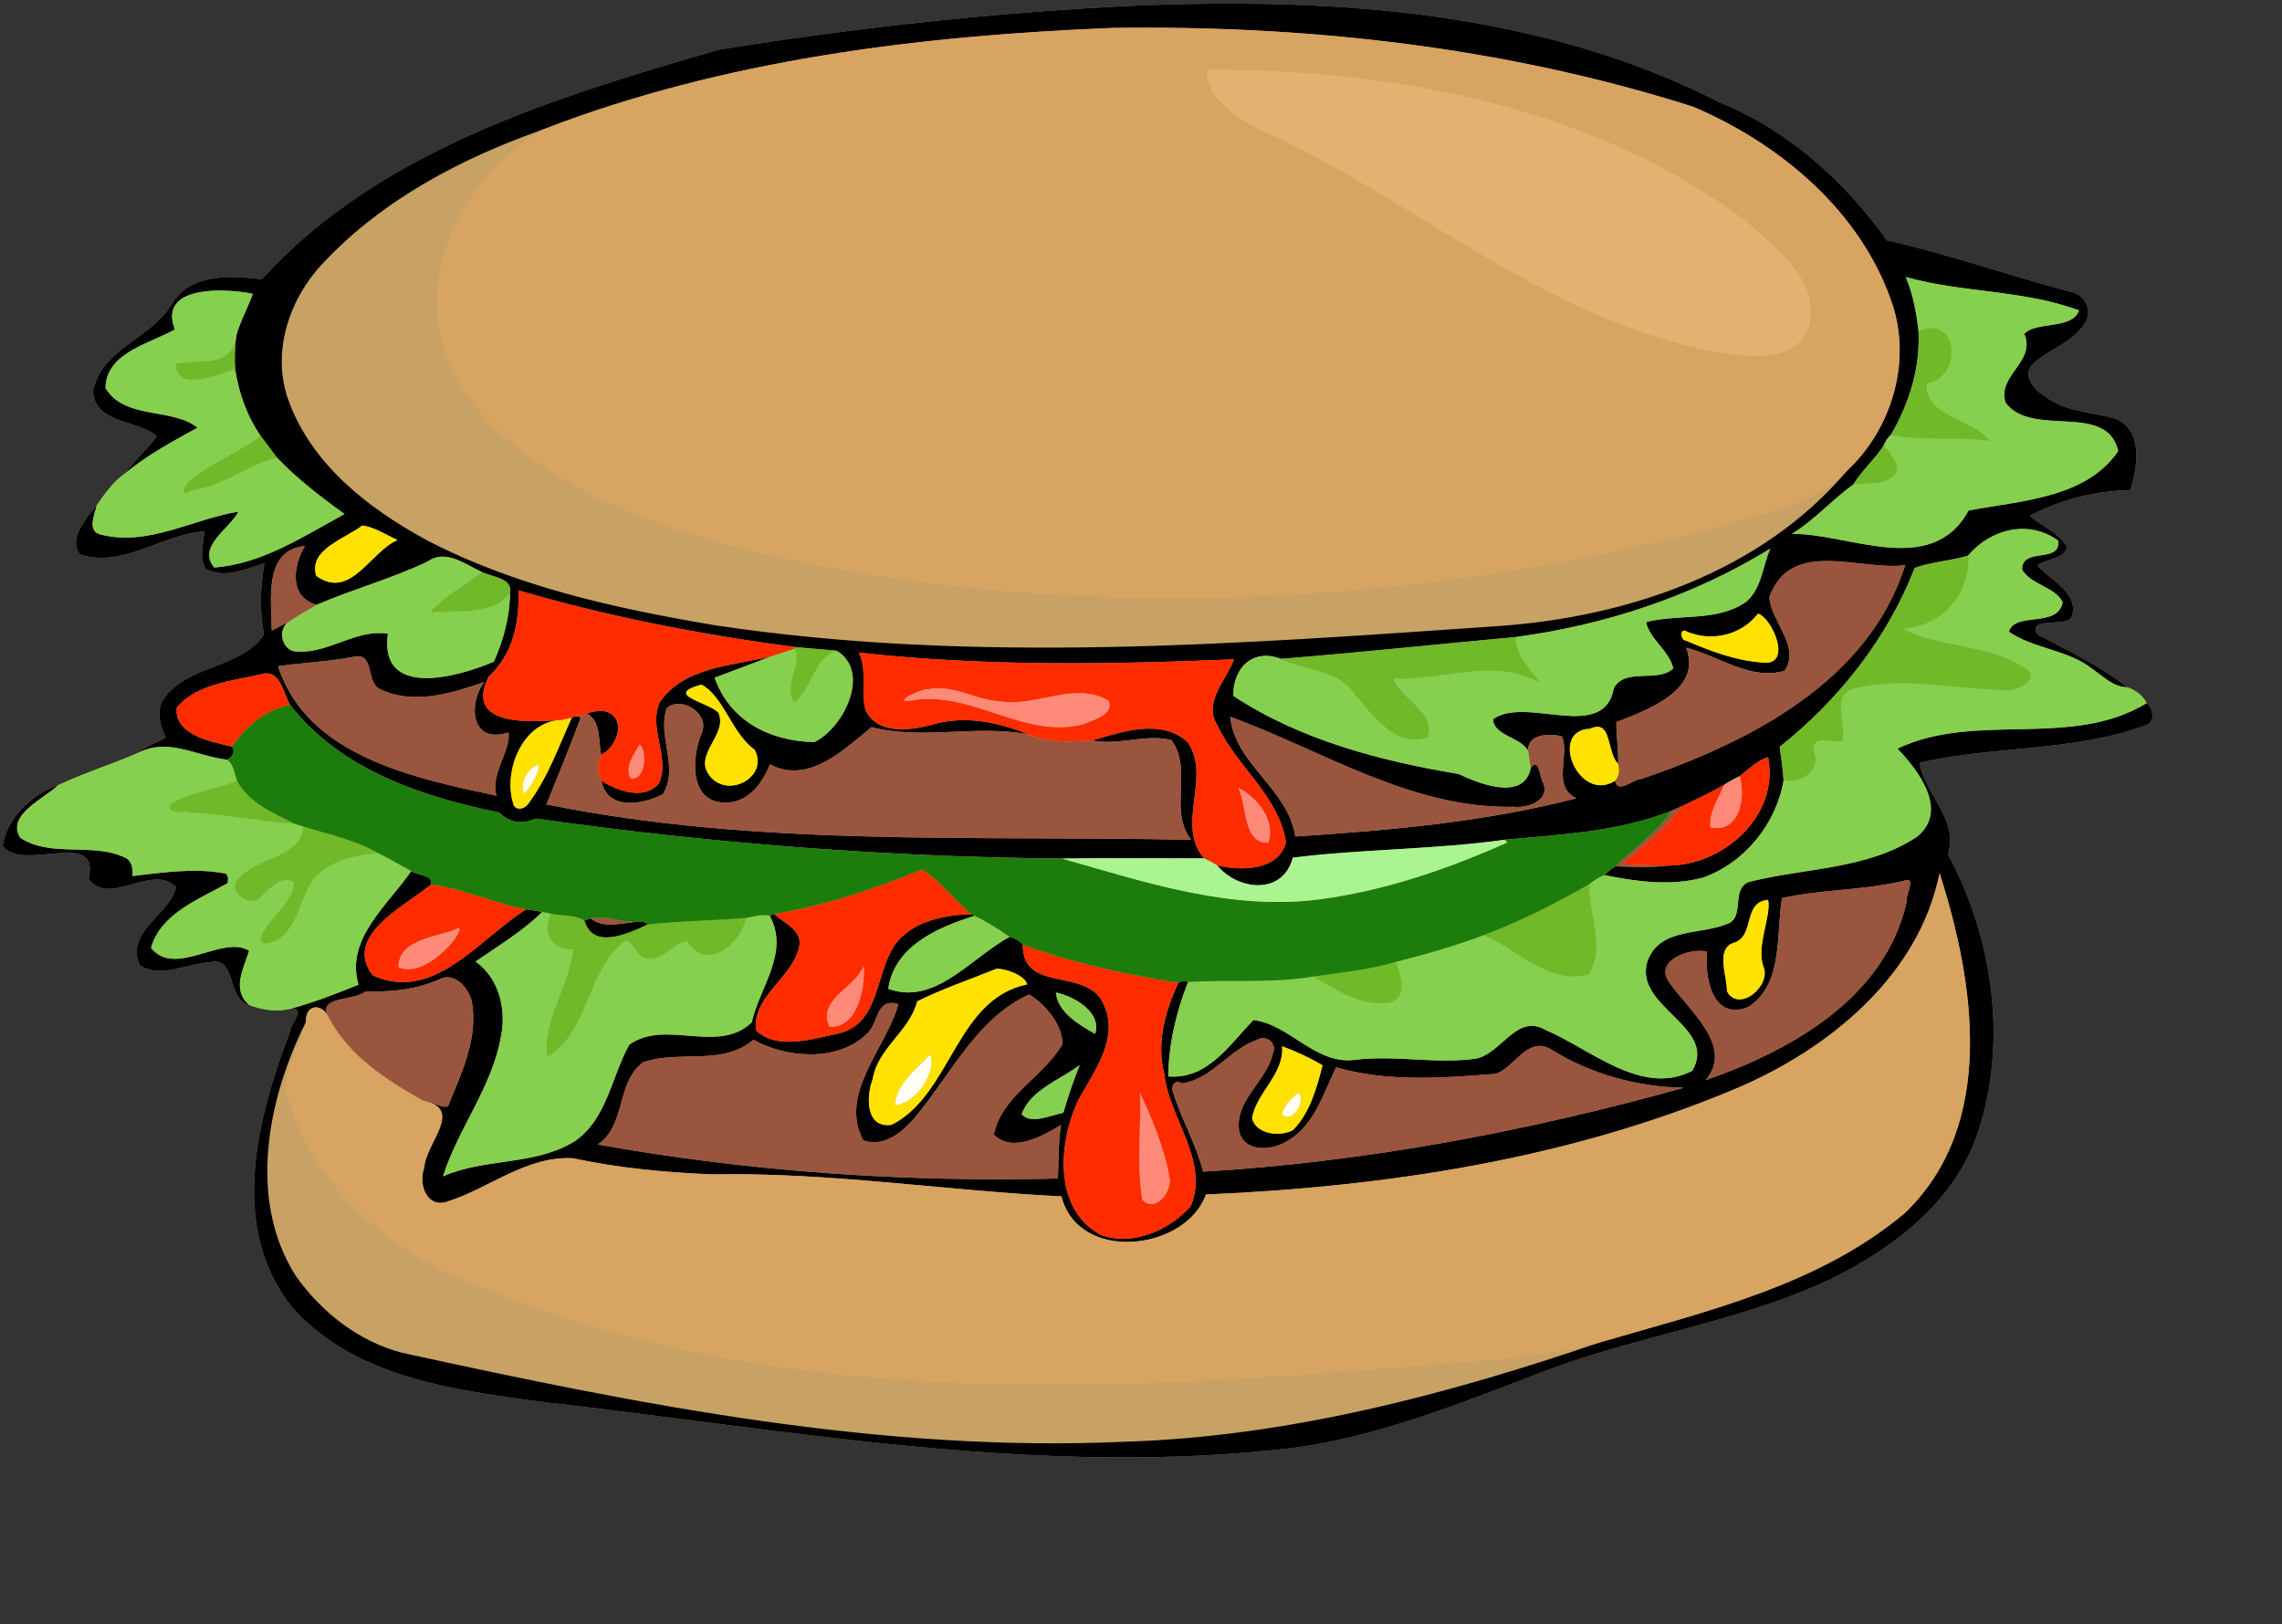
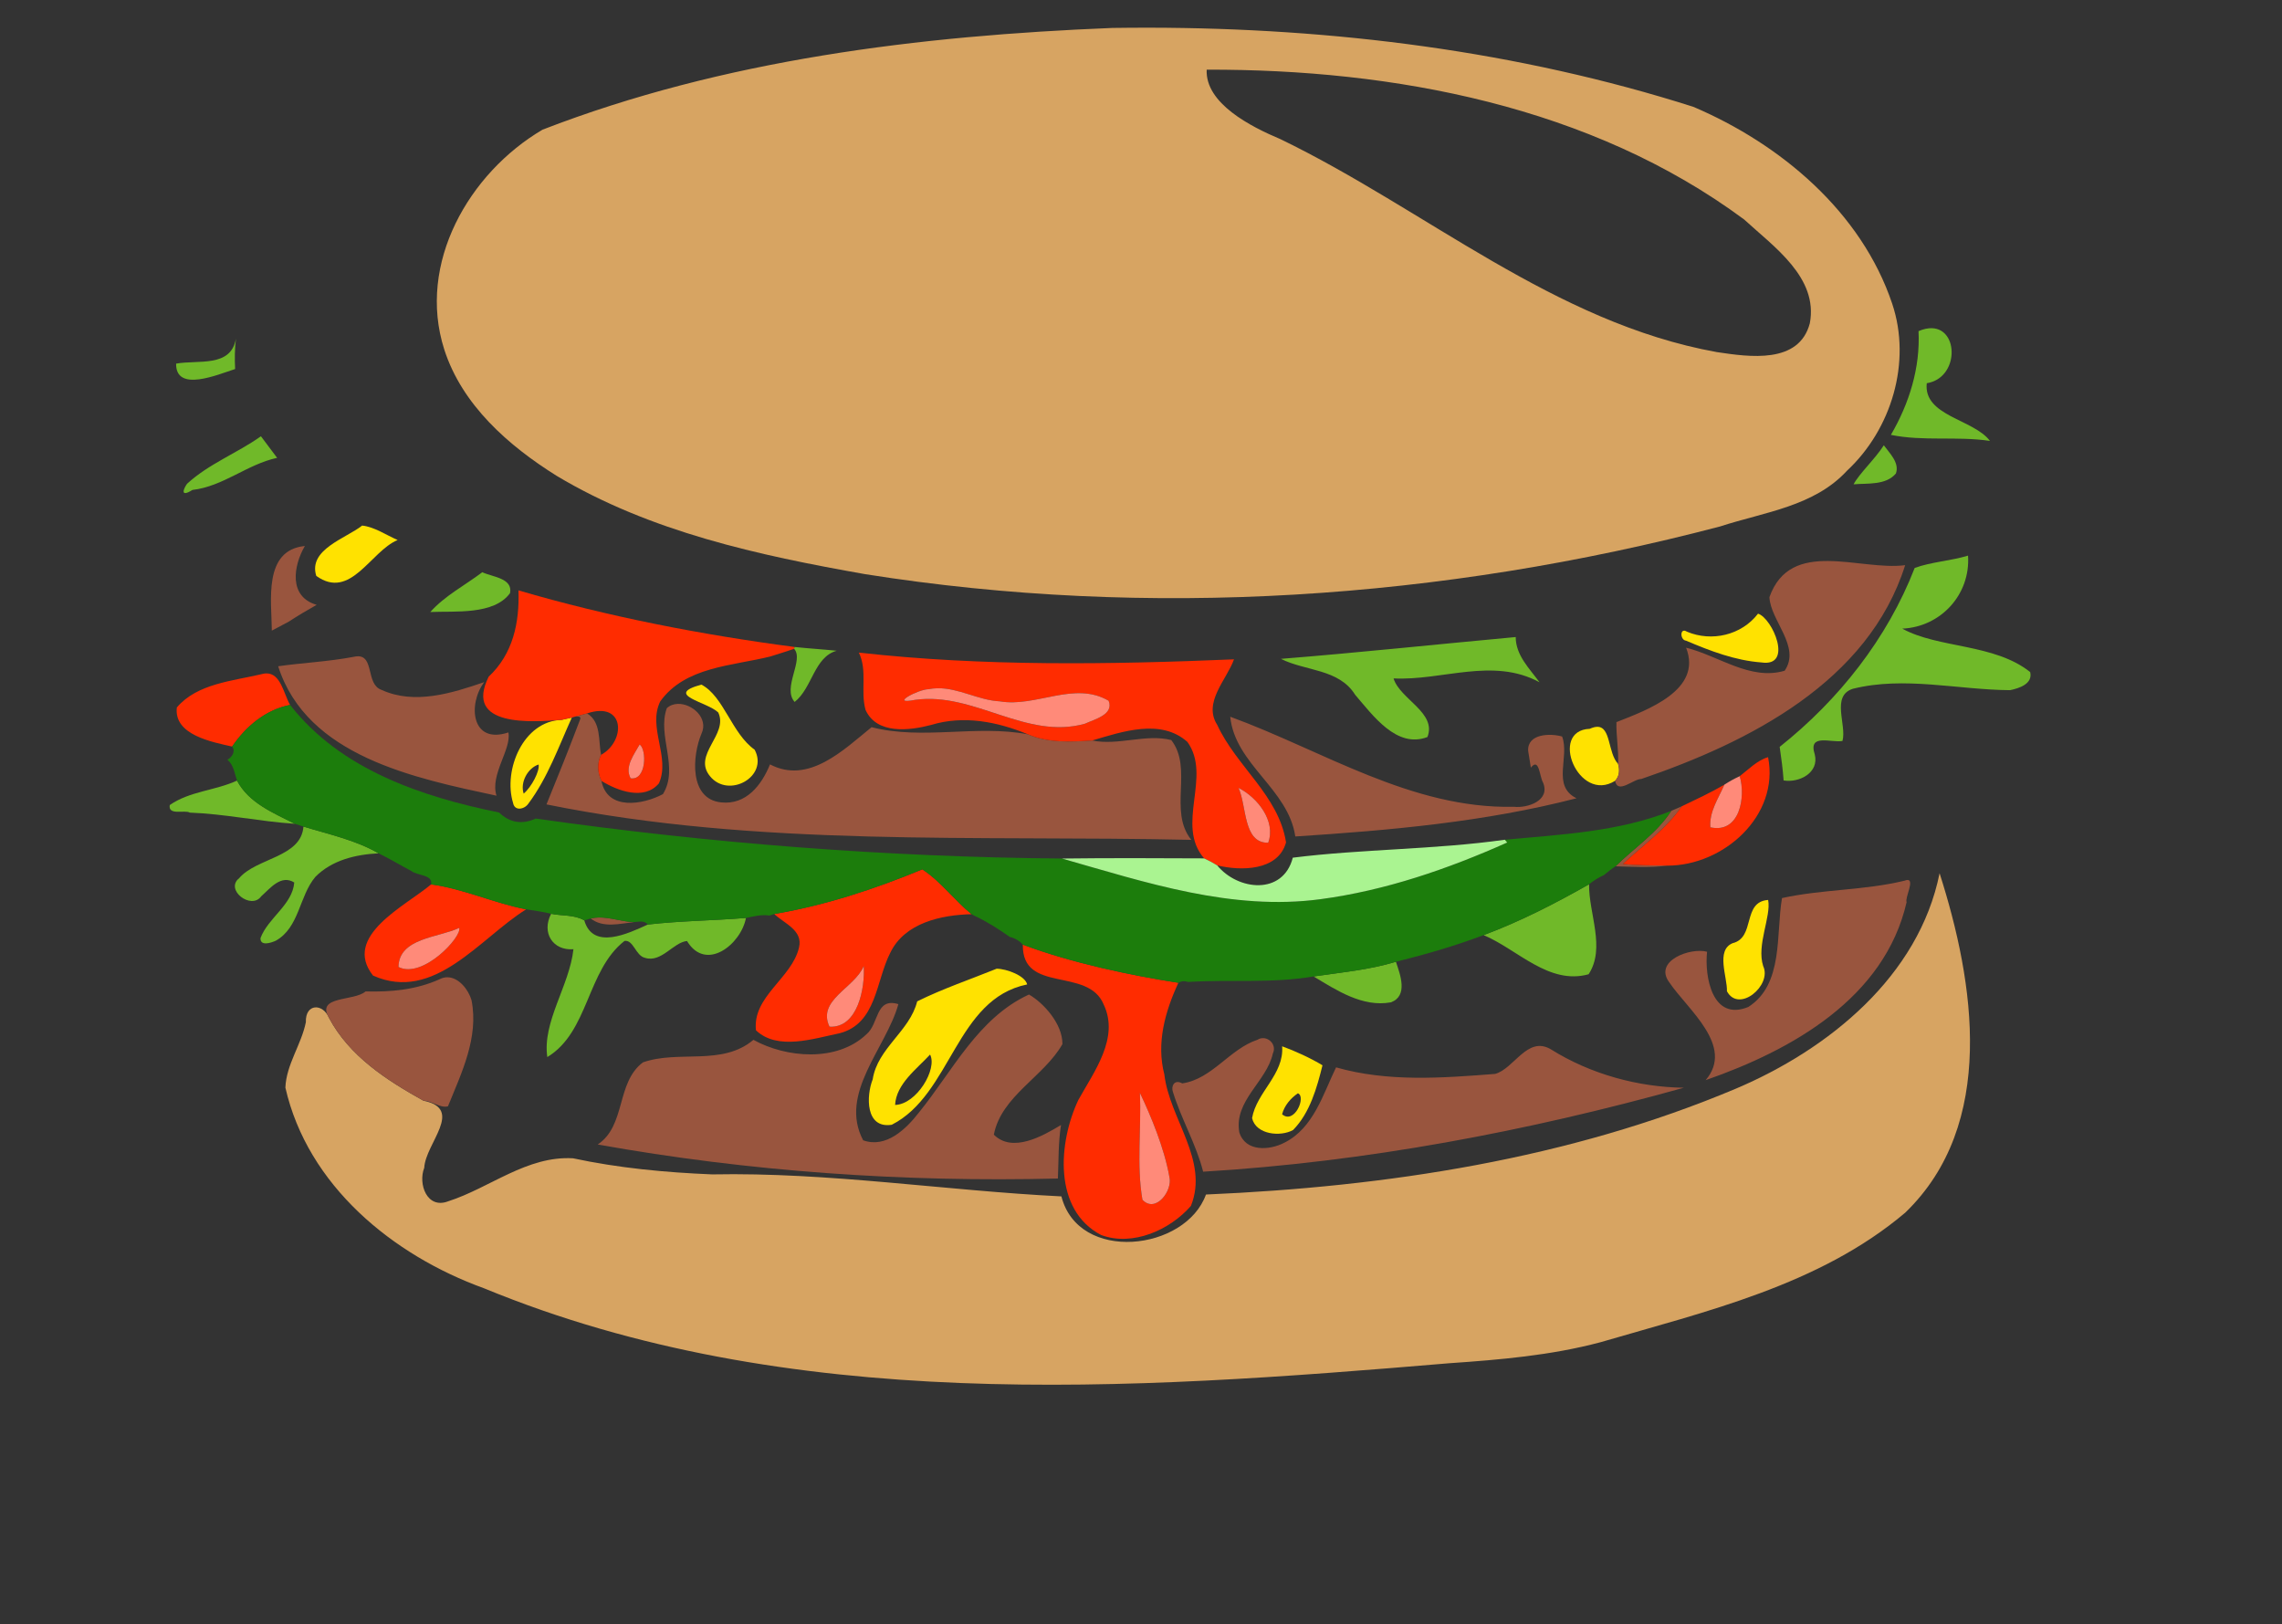
<svg xmlns="http://www.w3.org/2000/svg" height="755pt" width="1061pt" version="1.1" viewBox="0 0 1061 755">
  <rect x="0" y="0" width="1061" height="755" fill="#333333" stroke="none" />
  <g>
-     <path d="m572.58 1.666c-14.422-0.019-28.802 0.303-43.07 0.864-65.43 3.02-130.73 10.2-195.37 20.58-75.91 22.05-157.8 46.631-212.41 106.68-14.42-1.61-33-2.91-41.68 11.28-9.35 16.34-33.19 20.96-36.8 41.02 0.86 15.13 21.85 13.23 29.65 20.75-4.42 6.07-10.301 11.15-14.791 17.28-5.44 3.79-9.469 9.479-13.159 14.889-4.54 5.46-13.579 15.631-7.709 22.811 20.21 6.42 38.039-9.511 57.689-10.741-0.15 5.71-2.57 12.151 0.68 17.311 8.72 4.99 18.581 0.029 27.361-2.491-1.98 10.91-2.31 22.09-0.25 33.03-10.39 16.14-35.581 13.78-46.711 30.18-3.6 5.5-1.43 12.301 1.02 17.831-4.12 2.62-9.47 3.81-12.98 7.13-12.18 5.35-25.09 9.28-37.08 15.02-12.32 4.31-23.81 15.299-25.75 28.289 9.51 12.32 45.759-8.57 39.989 15.2 9.44 13.36 29.77-7.509 40.62 3.841-2.77 13.05-23.71 20.329-16.9 36.259 9.46 6.56 22.131-0.83 32.511-1.32 12.87-3.05 7.67 17.2 18.5 19.87 6.19 2.49 13.51 3.391 20.03 1.511 6.21 0.64-0.951 7.049-0.911 10.369-15.49 40.29-29.09 91.801 0.95 128.88 29.04 32.6 75.36 38.31 116.2 43.8 111.92 12.65 224.17 33.809 337.19 22.619 42.71-3.36 82.85-19.389 122.5-34.519 45-18.26 94.109-24.21 138.26-44.72 28.51-13.81 56.33-34.4 68.12-64.88 15.8-42.98 8.85-93.59-12.63-133.17 5.37-15.93-11.24-28.511-13.08-42.511 34.2-7.94 71.749-5.009 105.44-17.559 4.28-1.94 3-7.61 0.05-10.15-1.66-3.56-5.389-6.191-9.009-7.391-12.81-9.99-27.739-17.179-41.959-24.689-4.09-8.38 12.91-3.061 16.1-7.811 3.91-11.27-10.221-17.469-15.891-24.019 3.38-3.35 12.899-2.741 13.609-8.861-3.68-6.51-11.68-9.48-17.13-14.32 14.31-7.51 30.5-11.689 46.7-11.919 3.35-10.57 6.021-27.831-6.509-33.041-11.06-3.52-23.68-3.069-33.18-10.609-4.61-2.51-10.51-9.22-6.1-14.47 7.7-7.8 20.159-10.53 25.409-20.83 2.63-6.01-1.64-12.391-7.72-13.381-28.49-7.43-56.31-17.45-85.05-23.8-19.67-27.561-46.16-51.461-77.89-64.201-69.85-35.775-148.98-45.793-226.86-45.893zm367.84 244.23c0.075 0 0.15 0.006 0.225 0.006-0.075-0.001-0.15-0.005-0.225-0.005-0.541-0.002-1.082 0.016-1.622 0.045 0.54-0.029 1.081-0.048 1.622-0.047zm-825.74 93.023c-0.503 0.498-0.996 1.006-1.478 1.525 0.482-0.519 0.974-1.027 1.477-1.525zm32.095 129.41c0.008-0 0.014 0.002 0.02 0.002-0.043 0.001-0.085 0.004-0.128 0.006 0.036-0.002 0.072-0.007 0.108-0.008z" fill="#c8a264" />
-     <path d="m572.58 1.666c-14.422-0.019-28.802 0.303-43.07 0.864-65.43 3.02-130.73 10.2-195.37 20.58-75.91 22.05-157.8 46.631-212.41 106.68-14.42-1.61-33-2.91-41.68 11.28-9.35 16.34-33.19 20.96-36.8 41.02 0.86 15.13 21.85 13.23 29.65 20.75-4.42 6.07-10.301 11.15-14.791 17.28 10.26-8.52 22.381-15.051 33.711-21.261-11.45-9.44-33.94-3.559-42.75-18.469 0.14-16.65 21.539-20.92 32.239-27.22-8.29-21.59 25.9-18.851 36.25-16.561-2.32 6.51-5.849 12.611-7.669 19.331-0.77 5.18-0.841 10.399-0.581 15.619 1.74 11.15 5.49 21.961 12 31.261 2.54 3.32 5.001 6.69 7.531 10.03 9.48 9.87 20.29 18.17 31.33 26.12-18.97 10.38-38.54 23.299-60.57 24.859-8.11-9.74 7.26-18.03 11.27-25.98-21.25 3.45-42.011 16.32-64.041 10.67-6.42-1.61-2.91-9.031-1.88-13.511-4.54 5.46-13.579 15.631-7.709 22.811 20.21 6.42 38.039-9.511 57.689-10.741-0.15 5.71-2.57 12.151 0.68 17.311 8.72 4.99 18.581 0.029 27.361-2.491-1.98 10.91-2.31 22.09-0.25 33.03-10.39 16.14-35.581 13.78-46.711 30.18-3.6 5.5-1.43 12.301 1.02 17.831-4.12 2.62-9.47 3.81-12.98 7.13 14.19-7.37 27.32 1.57 41.68 3.12 2.15-1.22 3.94-3.791 2.2-6.111-9.29-2.12-27.189-5.36-25.709-18.18 9.45-11.11 25.84-12.27 39.25-15.45 8.83-2.59 10.099 8.57 13.409 14.27 23.45 30.05 61.2 42.72 97.18 50.02 4.99 4.87 10.851 5.649 17.041 2.809 80.98 11.53 162.82 17.891 244.64 18.591 22.03-0.27 44.079-0.18 66.119-0.07-13.54-15.62 3.76-38.04-7.78-54.15-12.36-11-30.229-4.791-44.289-0.661 12.25 2.48 24.789-3.189 36.789-0.209 10.28 13.37-1.499 32.96 9.311 46.4-99.98-2.24-201.16 3.54-299.81-16.48 5.31-12.98 10.57-26.081 15.52-39.191 0.91-1.92-0.86-1.67-2.2-1.63-0.38 0.11-1.15 0.331-1.53 0.441-6.16 13.61-11.21 27.989-20.22 40.039-1.77 2.63-6.399 3.631-7.109-0.359-4.503-14.737 4.088-36.538 20.833-38.467-14.454 1.073-43.423 2.421-32.173-20.203 11.34-10.63 14.379-25.13 13.859-40.13 41.57 12.21 85.06 20.619 128.32 26.309 6.53 0.69 13.08 1.08 19.62 1.75 16.09 9.75 3.479 35.72-10.341 42.48-20.46-0.37-39.27-9.67-46.4-29.95 8.66-3.24 17.341-6.419 25.911-9.859-17.63 4.41-39.64 4.68-51.2 20.9-5.95 12.14 4.819 25.8-0.591 38.05-6.75 8.15-19.269 3.55-26.739-1.1 2.71 13.97 19.319 11.061 28.589 6.141 7.62-12.42-2.799-27.011 1.791-39.941 6.44-6.03 20.51 2.52 16.13 11.83-4.34 10.31-5.79 30.38 9.08 31.95 11.66 1.29 18.84-7.979 22.78-17.659 17.91 9.39 34.16-6.7 47.22-17.3 23.78 6.1 48.56-1.25 72.7 3.32-14.18-5.86-29.889-8.97-44.959-4.37-10.13 2.66-25.28 4.53-30.53-6.95-2.48-8.74 0.999-18.24-3.131-26.68 57.85 6.48 116.36 5.559 174.42 3.139-3.34 9.46-14.54 19.991-7.77 30.491 8.86 19.32 28.59 32.799 31.97 54.609-3.68 13.37-21.14 13.35-32.03 10.67 9.65 11.78 30.63 14.021 35.18-3.559 32.13-4.04 65.96-3.741 98.57-8.341 26.06-2.43 52.78-3.65 77.4-13.42 1.61-0.71 3.239-1.4 4.859-2.12 6.68-3.2 13.411-6.339 19.831-10.059 2.26-1.51 4.66-2.801 7.13-3.941 4.16-3.2 8.069-7.34 13.189-8.85 5.36 27.24-20.68 50.481-46.85 50.431-7.98 1.04-16.069 0.539-24.069 0.309-1.88 1.22-3.65 2.6-5.35 4.05 15.08 3.09 31 5.24 46.1 1.2 19.34-6.95 33.92-24.98 37.38-45.17-0.37-5.25-1.07-10.429-1.83-15.609 27.46-21.82 50.039-50.35 62.769-83.18 7.6-2.8 16.691-3.271 24.811-5.731 10.47-12.39 28.19-16.95 41.97-6.93 1.17 10.84-17.111 2.781-16.811 13.441 3.99 7.05 15.571 8.1 18.841 15.17-2.22 12.19-22.28 4.139-24.98 13.719 11.86 8.13 27.539 8.261 38.889 17.381 4.97 3.39 9.69 8.379 16.12 8.419-12.81-9.99-27.739-17.179-41.959-24.689-4.09-8.38 12.91-3.061 16.1-7.811 3.91-11.27-10.221-17.469-15.891-24.019 3.38-3.35 12.899-2.741 13.609-8.861-3.68-6.51-11.68-9.48-17.13-14.32 14.31-7.51 30.5-11.689 46.7-11.919 3.35-10.57 6.021-27.831-6.509-33.041-11.06-3.52-23.68-3.069-33.18-10.609-4.61-2.51-10.51-9.22-6.1-14.47 7.7-7.8 20.159-10.53 25.409-20.83 2.63-6.01-1.64-12.391-7.72-13.381-28.49-7.43-56.31-17.45-85.05-23.8-19.67-27.561-46.16-51.461-77.89-64.201-69.85-35.775-148.98-45.793-226.86-45.893zm-313.21 333.13c0.605-0.045 1.227-0.091 1.777-0.133-0.603 0.018-1.193 0.066-1.777 0.133zm274.88-321.92c85.513 0.122 171.46 10.808 253.07 36.795 40.5 17.28 78.089 48.76 92.459 91.55 9.09 27.17-0.38 58.38-20.98 77.58-39.76 47.05-101.88 67.991-161.77 72.241-121.26 8.34-243.87 17.83-364.69-0.37-46.06-7.75-92.581-17.95-134.28-39.72-26.7-14.56-52.859-34.84-63.739-64.28-8.49-22.64 0.12-48.13 16.43-64.92 27.44-29.11 64.149-48.34 101.51-61.47 84.11-32.55 175.24-43.689 264.9-47.289 5.696-0.084 11.394-0.124 17.095-0.116zm351.82 115.92c26.4 7.4 54.66 5.89 80.55 15.53-3.23 9.09-20.369 4.97-25.439 10.9 5.56 13.02-12.851 19.299-8.691 31.989 12.26 16.58 47.101-0.63 52.341 22.47-14.99 22.15-45.901 23.101-69.561 27.661-17.27 31.69-56.299 10.29-82.189 10.9 10.57-6.45 18.769-15.971 28.709-23.081 2.62-5 9.969-11.72 14.059-18.15 0.73-1.82 1.831-3.519 3.291-4.839 8.52-14.57 13.71-31.2 12.85-48.23-0.94-8.59-2.54-17.17-5.92-25.15zm-717.69 115.55c5.69 0.61 11.119 4.389 16.489 6.719-12.6 5.2-21.83 28.161-37.83 16.681-3.86-12.28 13.671-17.38 21.341-23.4zm-26.641 9.489c-5.4 9.29-7.64 23.611 5.48 27.361 17-7.37 35.041-12.18 51.761-20.22 8.26-5.87 17.569 1.539 25.239 5.059 4.78 2.26 14.27 2.72 12.9 9.72-0.11 10.98-3.06 21.9-7.5 31.87-16.84 7.19-53.52 17.389-49.27-12.991-15.14-2.5-28.539 10.18-43.859 8.12-5.67-1.51-7.351-10.22-2.341-13.68-1.94 1.03-5.83 3.079-7.78 4.109-0.07-13.68-4.15-37.4 15.37-39.35zm681.33 1.241c-3.62 8.29-3.959 18.539-11.259 24.739-13.67 9.48-31.181 5.391-46.511 9.431 1.71 7.92 10.83 13.29 12.67 21.5-7.26 6.85-21.879-0.46-27.539 8.9-4.66 26.09-40.801 3.54-56.291 14.75 0.46 7.71 12.949 8.3 16.359 14.68-0.41-8.04 10.301-8.231 15.791-6.661 3.61 9.59-4.969 22.981 6.691 28.711-42.72 11.05-86.86 14.929-130.75 17.759-3.26-22.22-28-33.44-30.25-55.67 43.11 15.76 84.239 42.92 131.87 41.87 6.28 0.71 17.161-2.819 13.541-11.339-1.62-2.66-1.731-11.801-5.641-6.861-3.06 15.71-23.679 7.66-33.609 2.95-36.44-6.11-73.45-15.73-104.72-36.32-0.33-12.45 8.71-22.369 22.13-17.209 36.37-2.91 72.84-6.801 109.15-10.141 41.5-5.55 82.5-18.989 118.37-41.089zm26.959 5.745c11.899 0.096 25.197 3.314 35.752 1.934-17.09 54.18-72.45 82.24-122.67 99.4-3.64-0.1-10.96 7.309-12.2 0.859-16.98 10.66-31-23.45-11.77-24.18 10.52-4.84 7.61 10.49 13.17 16.3 0.32-6.48-0.95-13.099-0.77-19.409 14.31-5.65 40.11-14.85 32.38-34.6 15.12 3.73 29.9 15.45 45.83 10.7 7.67-11.13-6.63-23.311-7.08-34.211 4.96-13.865 15.461-16.89 27.359-16.794zm-32.65 24.47c6.65 2.01 16.641 24.93 1.561 22.67-12.19-0.9-23.841-5.351-34.991-10.111-2.91-0.24-3.02-6.369 0.37-4.189 11.48 4.85 25.379 1.66 33.059-8.37zm-651.26 19.82c7.986-0.342 3.875 13.019 11.216 15.588 15.38 7.05 32.67 1.591 47.8-3.589-7.66 10.13-6.17 29.179 11.23 23.389 1.54 7.78-8.65 19.631-5.53 29.411-37.88-8.12-88.141-18.23-101.51-60.17 10.12-1.5 23.56-2.17 35.03-4.37 0.647-0.152 1.233-0.235 1.766-0.258zm159.98 13.16c10.42 5.43 14.07 22.67 24.75 30.25 6.74 12.54-12.2 23-20.78 12.28-8.2-10.02 8.73-19.289 3.88-29.569-5.1-5-25.57-8.121-7.85-12.961zm671.96 8.62c-35.09 21.39-79.449 3.75-115.86 21.15 9.68 9.97 24.239 29.109 8.859 41.109-22.98 15.18-51.91 14.241-77.8 20.841-8.81 3.03-1.45 17.04-10.68 19.72-12.58 4.98-31.449 1.61-36.739 17.58-5.99 21.03 32.95 30.05 20.98 50.52-23.45 12.13-47.171-10.07-68.111-18.92-13.75-8.04-20.53 11.15-32.73 13.32-18.67 2.52-37.49-1.82-56.2 0.53-18.28 2.27-30.219-16.53-47.009-18.53-11.1 11.39-21.171 27.68-39.611 26.23 0.21-14.99 3.691-30.021 9.241-43.941-1.54-0.54-3.099-0.449-4.509 0.391-6.16 13.26-10.341 27.99-6.531 42.63 2.36 20.57 20.86 39.97 12.35 61.1-9.72 11.19-27.12 18.981-41.73 13.541-22.37-11.64-19.96-43.031-10.6-62.811 7.27-13.12 19.18-28.799 11.78-44.339-7.25-17.7-37.98-4.84-37.6-27.85-1.61-1.85-3.759-3.04-6.119-3.62-17.77 9.54-34.691 32.191-56.461 24.141 2.86-19.89 23.121-28.621 40.161-33.911-0.35-0.19-1.041-0.569-1.391-0.759-14.07 0.31-31.14 3.99-37.83 17.95-6.75 13.15-6.261 32.91-23.561 37.4-12.11 2.47-28.86 8.16-38.88-1.38-1.71-15.77 16.691-24.171 20.011-38.461 2-8.03-6.89-11.209-11.52-15.609l-2.2 0.72c9.6 17.03-4.63 33.3-8.25 49.65-15.61 15.08-40.191-1.691-56.941 10.409-8.25 14.72-10.219 34.23-25.159 44.73-18.48 11.65-41.8 7.76-61.48 16.48 7.14-22.46 22.989-41.609 26.989-65.169 2.58-12.5-0.94-27.111-11.82-34.711 10.6-7.34 21.781-13.99 31.031-23.08-2.49-0.47-5.031-0.841-7.511-1.191-21.6 13.46-42.699 43.471-71.189 30.791-14.48-18.39 15.149-32.371 26.989-42.391 1.02-4.58-6.55-4.049-9.18-6.239-10.84 15.85-30.83 31.59-24.55 52.88-10.08 4.08-20.24 8.031-30.73 10.941 6.21 0.64-0.951 7.049-0.911 10.369-15.49 40.29-29.09 91.801 0.95 128.88 29.04 32.6 75.36 38.31 116.2 43.8 111.92 12.65 224.17 33.809 337.19 22.619 42.71-3.36 82.85-19.389 122.5-34.519 45-18.26 94.109-24.21 138.26-44.72 28.51-13.81 56.33-34.4 68.12-64.88 15.8-42.98 8.85-93.59-12.63-133.17 5.37-15.93-11.24-28.511-13.08-42.511 34.2-7.94 71.749-5.009 105.44-17.559 4.28-1.94 3-7.61 0.05-10.15zm-719.27 3.641c-1.683 0.039-3.627 0.392-5.841 1.13 6.66 3.99 5.18 12.679 6.52 19.259 10.141-5.6 11.103-20.663-0.68-20.389zm-251.82 34.55c-12.32 4.31-23.81 15.299-25.75 28.289 9.51 12.32 45.759-8.57 39.989 15.2 9.44 13.36 29.77-7.509 40.62 3.841-2.77 13.05-23.71 20.329-16.9 36.259 9.46 6.56 22.131-0.83 32.511-1.32 12.87-3.05 7.67 17.2 18.5 19.87-8.44-6.94-2.61-17.179-0.1-25.209-12.41-7.67-34.401 12.74-45.611-1.35 4.5-15.99 22.34-22.63 35.62-30.07 0.26-1.72 0.561-4.551-1.859-4.641-14-2.5-28.341-0.309-42.331 1.291 0.03-3-0.03-6.39-2.88-8.2-15.25-7.83-34.82 0.001-49.35-9.559-6.72-10.63 11.341-18.35 17.541-24.4zm874.83 40.88c16.26 50.84 26.64 116.71-16 157.83-39.93 33.79-92.681 45.88-141.69 60.22-71.17 24.32-145.16 43.86-220.79 46.25-113.6 5.19-225.87-17.2-336.25-41.32-20.13-5.17-37.53-18.81-49.43-35.6-22.86-35.67-13.051-83.05 4.569-118.13-0.261-8.262 6.868-8.695 10.053-3.391-3.833-8.774 12.638-6.443 17.708-10.909 11.67 0.33 23.539-0.751 34.409-5.661 6.71-3.52 13.15 3.751 14.85 9.741 3.46 17.28-4.62 33.75-10.95 49.33-3.59 1.02-7.519-2.639-11.409-2.609 19.15 3.87 0.95 19.77 0.38 31.2-2.94 7.44 1.24 19.399 11.17 15.559 19.43-6.26 36.539-21.22 58.009-19.98 21.25 4.55 42.98 6.59 64.67 7.48 54.34-1.06 108.22 7.54 162.4 10.23 7.93 31.14 57.739 25.421 67.209-0.869 83.89-3.62 168.61-16.431 246.41-49.231 43.04-18.25 85.05-52.199 94.68-100.14zm-749.54 65.859c0.174 0.399 0.376 0.814 0.637 1.261-0.187-0.452-0.403-0.87-0.637-1.261zm734.56-62.727c3.492-0.169-1.222 8.312-0.351 10.297-10.21 44.66-53.401 68.85-93.441 82.77 13.6-15.87-8.429-32.881-16.859-45.411-7.56-10.05 9.78-16.379 17.52-14.289-1.23 11.47 2.37 32.579 19.2 25.659 16.44-10.48 12.779-33.849 15.639-50.609 18.78-4.12 38.24-3.54 56.93-8.07 0.552-0.219 1.001-0.329 1.362-0.347zm-64.742 9.287c1.51 7.72-5.509 20.93-2.289 30.78 4.18 8.93-11.311 21.98-16.861 11.67 0.2-6.66-5.269-19.041 2.611-22.341 10.8-2.59 4.339-19.239 16.539-20.109zm-547.44 8.63c-1 0.26-2.001 0.55-2.981 0.87 4.06 14 20.461 6.07 29.541 1.93-1.64-2.04-4.23-1.26-6.47-1.12-6.7 0.71-14.239 2.87-20.089-1.68zm188.77 23.33c4.69 0.06 13.231 3.28 14.161 7.32-33.21 6.73-35.141 51.159-62.961 65.239-12.31 1.93-11.9-13.429-8.85-21.139 2.26-14.53 17.201-22.29 20.681-36.23 11.88-5.89 24.649-10.201 36.969-15.191zm27.52 11.059c8.9 1.88 21.45 9.451 18.23 19.231-7.16-4.02-17.49-10.021-18.23-19.231zm-12.509 0.95c6.65 3.8 15.619 13.51 15.559 23.05-8.61 15.19-28.419 24.101-31.889 42.111 8.64 8.6 22.6 0.719 31.23-4.511-1.3 8.24-1.09 16.581-1.45 24.891-71.57 1.78-143.58-3.2-213.96-15.82 13.25-8.81 8.441-28.71 21.031-38.18 16.69-5.85 36.769 1.84 51.369-10.47 15.05 8.35 38.791 10.54 52.541-2.58 5.88-4.8 4.09-17.25 14.85-14.02-5.63 20.4-27.89 41.551-16.37 63.311 10.65 3.79 19.911-5.191 25.911-12.911 15.69-19.31 27.48-43.98 51.18-54.87zm108.59 20.287c3.451-0.16 6.526 3.471 4.795 7.103-2.88 13.15-18.19 21.91-15.6 36.67 2.85 9.21 14.061 8.439 20.991 4.809 13.5-6.79 17.871-22.36 23.991-35 24.06 6.88 49.329 4.951 73.939 3.041 8.9-2.4 15.001-17.91 25.961-11.42 18.56 11.62 40.579 17.56 61.809 17.85-72.92 20.33-147.92 34.5-223.49 39.03-3.28-12.89-10.199-24.459-14.069-37.139-0.88-2.27 0.41-6.051 4.35-3.911 13.93-2.05 21.95-15.95 34.93-20.27 0.782-0.488 1.597-0.726 2.394-0.763zm9.106 3.783c5.95 2.14 13.309 5.53 18.759 8.83-2.57 10.38-5.84 22.161-13.67 30.081-5.81 3.28-17.259 2.199-19.069-5.511 2.1-12.15 14.98-20.31 13.98-33.4zm-94.111 8.75c-2.93 7.26-5.449 14.67-7.619 22.18-5.87 1.11-15.36 5.631-19.35 0.581 4.15-11.37 17.919-15.941 26.969-22.761z" />
    <path fill="#d7a462" d="m534.25 12.875c-5.701-0.008-11.4 0.031-17.095 0.116-89.66 3.6-180.79 14.739-264.9 47.289-34.23 20.15-58.449 62.211-45.719 102.14 8.3 25.9 29.879 44.789 52.259 58.789 43.57 26.07 93.869 36.96 143.31 45.7 132.11 20.99 268.43 11.79 397.62-22.15 20.68-6.74 43.71-9.269 59.07-25.959 20.6-19.2 30.07-50.41 20.98-77.58-14.36-42.79-51.95-74.27-92.45-91.55-81.61-25.987-167.55-36.673-253.07-36.795zm26.786 19.516c87-0.24 178.7 16.929 249.9 69.659 13.7 12.62 34.57 26.92 30.53 48.25-5.03 19.08-28.091 15.65-43.191 13.4-75.71-13.63-135.42-66.35-202.96-99.02-13.8-5.79-34.99-16.629-34.28-32.289zm340.76 373.58c-9.63 47.94-51.64 81.889-94.68 100.14-77.8 32.8-162.52 45.611-246.41 49.231-9.47 26.29-59.279 32.009-67.209 0.869-54.18-2.69-108.06-11.29-162.4-10.23-21.69-0.89-43.42-2.93-64.67-7.48-21.47-1.24-38.579 13.72-58.009 19.98-9.93 3.84-14.11-8.119-11.17-15.559 0.57-11.43 18.77-27.33-0.38-31.2-17.18-9.59-34.46-20.69-43.97-38.63-2.73-6.59-10.971-6.74-10.691 2.13-2.1 10.45-9.099 19.659-9.519 30.409 10.36 45.57 49.95 77.97 92.35 93.3 141.8 58.41 299.31 47.43 448.74 34.85 23.68-1.63 47.34-3.639 70.33-9.759 49.01-14.34 101.76-26.43 141.69-60.22 42.64-41.12 32.26-106.99 16-157.83z" />
  </g>
-   <path fill="#e2b270" d="m561.04 32.39c87-0.24 178.7 16.93 249.9 69.66 13.7 12.62 34.57 26.92 30.53 48.25-5.03 19.08-28.09 15.65-43.19 13.4-75.71-13.63-135.42-66.35-202.96-99.02-13.8-5.79-34.99-16.63-34.28-32.29z" />
  <g>
-     <path fill="#85d04f" d="m886.08 128.79c3.38 7.98 4.98 16.56 5.92 25.15 18.56-7.99 20.96 21.479 3.83 24.219-1.68 15.27 21.82 16.7 29.38 26.82-15.25-2.29-30.869 0.291-46.059-2.809-1.46 1.32-2.561 3.019-3.291 4.839 2.72 3.75 7.37 8.071 5.62 13.111-4.63 5.56-13.2 4.469-19.68 5.039-9.94 7.11-18.139 16.631-28.709 23.081 25.89-0.61 64.919 20.79 82.189-10.9 23.66-4.56 54.571-5.511 69.561-27.661-5.24-23.1-40.081-5.89-52.341-22.47-4.16-12.69 14.251-18.969 8.691-31.989 5.07-5.93 22.209-1.81 25.439-10.9-25.89-9.64-54.15-8.13-80.55-15.53zm-783.18 6.297c-12.907-0.104-27.287 3.24-21.588 18.083-10.7 6.3-32.099 10.57-32.239 27.22 8.81 14.91 31.3 9.029 42.75 18.469-11.33 6.21-23.451 12.741-33.711 21.261-5.44 3.79-9.469 9.479-13.159 14.889-1.03 4.48-4.54 11.901 1.88 13.511 22.03 5.65 42.791-7.22 64.041-10.67-4.01 7.95-19.38 16.24-11.27 25.98 22.03-1.56 41.6-14.479 60.57-24.859-11.04-7.95-21.85-16.25-31.33-26.12-13.87 2.97-25.08 13.29-39.37 14.92-6.27 3.92-3.841-1.12-2.491-2.88 10.11-9.29 23.23-14.19 34.33-22.07-6.51-9.3-10.26-20.111-12-31.261-8.09 2.59-27.639 11.021-27.439-2.519 10.68-1.9 26.55 2.21 28.02-13.1 1.82-6.72 5.349-12.821 7.669-19.331-3.234-0.716-8.796-1.475-14.662-1.522zm837.52 110.82c-9.476-0.021-18.852 4.662-25.395 12.406 1.2 18.18-12.79 33.171-30.58 33.941 16.81 9.27 42.689 6.841 59.469 20.191 1.32 5.53-5.2 7.559-9.33 8.419-24.28-0.15-49.129-6.619-73.139-0.639-10.24 3.34-2.74 16.75-4.8 24.25-5.27 0.97-16.09-3.68-12.9 6.22 2.19 8.59-7.26 13.339-14.47 12.139-3.46 20.19-18.04 38.22-37.38 45.17-15.1 4.04-31.02 1.89-46.1-1.2-2.49 1.13-4.83 2.57-6.95 4.3-0.22 13.57 7.8 29.551-0.22 41.841-18.51 5.13-33.031-11.54-48.811-18.2-13.32 5.02-26.989 8.97-40.789 12.4 2.04 6 5.769 15.9-2.341 18.85-13.12 2.41-25.239-5.591-35.939-12.031-19.3 3.28-38.891 1.36-58.341 2.55-5.55 13.92-9.031 28.951-9.241 43.941 18.44 1.45 28.511-14.84 39.611-26.23 16.79 2 28.729 20.8 47.009 18.53 18.71-2.35 37.53 1.99 56.2-0.53 12.2-2.17 18.98-21.36 32.73-13.32 20.94 8.85 44.661 31.05 68.111 18.92 11.97-20.47-26.97-29.49-20.98-50.52 5.29-15.97 24.159-12.6 36.739-17.58 9.23-2.68 1.87-16.69 10.68-19.72 25.89-6.6 54.82-5.661 77.8-20.841 15.38-12 0.821-31.139-8.859-41.109 36.41-17.4 80.769 0.24 115.86-21.15-1.66-3.56-5.389-6.191-9.009-7.391-6.43-0.04-11.15-5.029-16.12-8.419-11.35-9.12-27.029-9.251-38.889-17.381 2.7-9.58 22.76-1.529 24.98-13.719-3.27-7.07-14.851-8.12-18.841-15.17-0.3-10.66 17.981-2.601 16.811-13.441-5.168-3.757-10.89-5.464-16.575-5.477zm-117.34 9.167c-35.87 22.1-76.87 35.539-118.37 41.089 0.01 8.51 6.42 14.64 11.07 21.02-21.7-11.77-45.2-0.649-67.87-1.789 2.98 9.7 20.181 15.87 15.761 27.25-14.35 5.51-25.431-10.171-33.611-19.631-7.54-12.15-23.17-10.949-34.5-16.709-13.42-5.16-22.46 4.759-22.13 17.209 31.27 20.59 68.28 30.21 104.72 36.32 9.93 4.71 30.549 12.76 33.609-2.95-0.41-2.64-0.8-5.199-1.25-7.809-3.41-6.38-15.899-6.97-16.359-14.68 15.49-11.21 51.631 11.34 56.291-14.75 5.66-9.36 20.279-2.05 27.539-8.9-1.84-8.21-10.96-13.58-12.67-21.5 15.33-4.04 32.841 0.049 46.511-9.431 7.3-6.2 7.639-16.449 11.259-24.739zm-616.93 3.716c-2.429-0.068-4.835 0.533-7.158 2.184-16.72 8.04-34.761 12.85-51.761 20.22-4.43 2.49-8.81 5.1-13.07 7.88-5.01 3.46-3.329 12.17 2.341 13.68 15.32 2.06 28.719-10.62 43.859-8.12-4.25 30.38 32.43 20.181 49.27 12.991 4.44-9.97 7.39-20.89 7.5-31.87-7.52 10.27-25.67 8.25-37.08 8.78 6.8-7.61 16.13-12.41 24.18-18.5-5.513-2.53-11.873-7.07-18.081-7.244zm163.06 42.834c-3.64 1.3-7.369 2.39-11.039 3.58-8.57 3.44-17.251 6.619-25.911 9.859 7.13 20.28 25.94 29.58 46.4 29.95 13.82-6.76 26.431-32.73 10.341-42.48-10.51 2.9-11.36 17.42-19.55 23.8-5.88-6.57 4.509-19.439-0.241-24.709zm-293.39 45.575c-3.874 0.02-7.781 0.802-11.772 2.875-12.18 5.35-25.09 9.28-37.08 15.02-6.2 6.05-24.261 13.77-17.541 24.4 14.53 9.56 34.1 1.729 49.35 9.559 2.85 1.81 2.91 5.2 2.88 8.2 13.99-1.6 28.331-3.791 42.331-1.291 2.42 0.09 2.119 2.921 1.859 4.641-13.28 7.44-31.12 14.08-35.62 30.07 11.21 14.09 33.201-6.32 45.611 1.35-2.51 8.03-8.34 18.269 0.1 25.209 6.19 2.49 13.51 3.391 20.03 1.511 10.49-2.91 20.65-6.861 30.73-10.941-6.28-21.29 13.71-37.03 24.55-52.88-5.11-2.68-10.04-5.681-15.23-8.211-10.59 0.52-21.69 3.141-29.4 10.941-7.59 8.98-7.41 23.589-18.45 29.709-2.18 0.98-7.221 2.651-7.061-1.239 3.5-9.42 14.84-15.44 15.7-25.85-6.19-3.87-11.259 2.79-15.369 6.42-4.62 6.49-17.061-3.041-10.241-8.431 8-9.47 28.82-9.599 29.88-23.989-1.33-0.43-2.659-0.86-3.989-1.28-16.35-1.08-32.451-4.611-48.861-5.211-2.3-1.4-10.169 1.52-9.309-3.52 9.32-6.48 21.18-6.699 31.27-11.369-1.14-3.36-1.551-7.31-4.461-9.7-10.321-1.114-20.007-6.046-29.908-5.995zm176.32 76.75c-9.25 9.09-20.431 15.74-31.031 23.08 10.88 7.6 14.4 22.211 11.82 34.711-4 23.56-19.849 42.709-26.989 65.169 19.68-8.72 43-4.83 61.48-16.48 14.94-10.5 16.909-30.01 25.159-44.73 16.75-12.1 41.331 4.671 56.941-10.409 3.62-16.35 17.85-32.62 8.25-49.65-3.69-0.57-7.351 0.389-10.941 1.119-2.27 12.25-18.609 25.31-27.409 10.72-6.36 0.61-11.92 10.26-19.55 7.82-4.34-0.97-5.38-8.571-9.53-7.841-17.56 13.75-16.53 42.281-35.87 53.981-2.41-16.38 10.31-33.141 12.15-50.141-9.65 0.76-14.94-7.75-10.37-16.47-1.37-0.32-2.729-0.64-4.109-0.88zm201 1.83c-17.04 5.29-37.301 14.021-40.161 33.911 21.77 8.05 38.691-14.601 56.461-24.141-5.19-3.66-10.54-7.09-16.3-9.77zm37.789 35.63c0.74 9.21 11.07 15.211 18.23 19.231 3.22-9.78-9.33-17.351-18.23-19.231zm11.08 33.77c-9.05 6.82-22.819 11.391-26.969 22.761 3.99 5.05 13.48 0.529 19.35-0.581 2.17-7.51 4.689-14.92 7.619-22.18z" />
    <path fill="#70b929" d="m898.2 152.58c-1.808-0.046-3.875 0.367-6.195 1.366 0.86 17.03-4.33 33.66-12.85 48.23 15.19 3.1 30.809 0.519 46.059 2.809-7.56-10.12-31.06-11.55-29.38-26.82 14.989-2.397 15.024-25.259 2.366-25.584zm-788.3 3.366c-0.07 0.473-0.13 0.947-0.189 1.42 0.077-0.455 0.142-0.926 0.189-1.42zm-0.189 1.42c-2.303 13.628-17.496 9.841-27.831 11.68-0.2 13.54 19.349 5.109 27.439 2.519-0.236-4.743-0.194-9.485 0.392-14.198zm11.608 45.459c-11.1 7.88-24.22 12.78-34.33 22.07-1.35 1.76-3.779 6.8 2.491 2.88 14.29-1.63 25.5-11.95 39.37-14.92-2.53-3.34-4.991-6.71-7.531-10.03zm754.55 4.189c-4.09 6.43-11.439 13.15-14.059 18.15 6.48-0.57 15.05 0.521 19.68-5.039 1.75-5.04-2.9-9.361-5.62-13.111zm39.161 51.3c-8.12 2.46-17.211 2.931-24.811 5.731-12.73 32.83-35.309 61.36-62.769 83.18 0.76 5.18 1.46 10.359 1.83 15.609 7.21 1.2 16.66-3.549 14.47-12.139-3.19-9.9 7.63-5.25 12.9-6.22 2.06-7.5-5.44-20.91 4.8-24.25 24.01-5.98 48.859 0.489 73.139 0.639 4.13-0.86 10.65-2.889 9.33-8.419-16.78-13.35-42.659-10.921-59.469-20.191 17.79-0.77 31.78-15.761 30.58-33.941zm-690.79 7.72c-8.05 6.09-17.38 10.89-24.18 18.5 11.41-0.53 29.56 1.49 37.08-8.78 1.37-7-8.12-7.46-12.9-9.72zm480.48 30.13c-36.31 3.34-72.78 7.231-109.15 10.141 11.33 5.76 26.96 4.559 34.5 16.709 8.18 9.46 19.261 25.141 33.611 19.631 4.42-11.38-12.781-17.55-15.761-27.25 22.67 1.14 46.17-9.981 67.87 1.789-4.65-6.38-11.06-12.51-11.07-21.02zm-335.33 4.62-0.17 0.841c4.75 5.27-5.639 18.139 0.241 24.709 8.19-6.38 9.04-20.9 19.55-23.8-6.54-0.67-13.09-1.06-19.62-1.75zm-259.19 62.111c-10.09 4.67-21.95 4.889-31.27 11.369-0.86 5.04 7.009 2.12 9.309 3.52 16.41 0.6 32.511 4.131 48.861 5.211-9.98-5.07-21.41-9.64-26.9-20.1zm30.889 21.38c-1.06 14.39-21.88 14.519-29.88 23.989-6.82 5.39 5.621 14.921 10.241 8.431 4.11-3.63 9.179-10.29 15.369-6.42-0.86 10.41-12.2 16.43-15.7 25.85-0.16 3.89 4.881 2.219 7.061 1.239 11.04-6.12 10.86-20.729 18.45-29.709 7.71-7.8 18.81-10.421 29.4-10.941-10.82-6.23-23.131-8.809-34.941-12.439zm597.75 26.82c-15.81 8.97-31.981 17.281-49.031 23.641 15.78 6.66 30.301 23.33 48.811 18.2 8.02-12.29 0-28.271 0.22-41.841zm-482.59 13.73c-4.57 8.72 0.72 17.23 10.37 16.47-1.84 17-14.56 33.761-12.15 50.141 19.34-11.7 18.31-40.231 35.87-53.981 4.15-0.73 5.19 6.871 9.53 7.841 7.63 2.44 13.19-7.21 19.55-7.82 8.8 14.59 25.139 1.53 27.409-10.72-15.19 1.23-30.51 1.341-45.63 3.061-9.08 4.14-25.481 12.07-29.541-1.93-4.6-2.71-10.359-2.001-15.409-3.061zm392.77 22.311c-12.47 3.77-25.45 4.949-38.28 6.819 10.7 6.44 22.819 14.441 35.939 12.031 8.11-2.95 4.381-12.85 2.341-18.85z" />
    <path fill="#ffe200" d="m168.39 244.34c-7.67 6.02-25.201 11.12-21.341 23.4 16 11.48 25.23-11.481 37.83-16.681-5.37-2.33-10.799-6.109-16.489-6.719zm648.99 40.96c-7.68 10.03-21.579 13.22-33.059 8.37-3.39-2.18-3.28 3.949-0.37 4.189 11.15 4.76 22.801 9.211 34.991 10.111 15.08 2.26 5.089-20.66-1.561-22.67zm-491.28 32.98c-17.72 4.84 2.75 7.961 7.85 12.961 4.85 10.28-12.08 19.549-3.88 29.569 8.58 10.72 27.52 0.26 20.78-12.28-10.68-7.58-14.33-24.82-24.75-30.25zm-60.23 15.311c-1.57 0.38-3.14 0.75-4.72 1.08-17.91 0.53-27.269 23.35-22.609 38.6 0.71 3.99 5.339 2.989 7.109 0.359 9.01-12.05 14.06-26.429 20.22-40.039zm476.64 4.312c-0.938 0.033-2.043 0.322-3.358 0.927-19.23 0.73-5.21 34.84 11.77 24.18 2.11-2.21 2.18-5.09 1.4-7.88-4.865-5.084-3.246-17.455-9.812-17.227zm-492.08 17.517c0.58 3.06-3.33 10.51-6.95 13.53-1.75-5.22 1.91-11.92 6.95-13.53zm571.65 62.97c-12.2 0.87-5.739 17.519-16.539 20.109-7.88 3.3-2.411 15.681-2.611 22.341 5.55 10.31 21.041-2.74 16.861-11.67-3.22-9.85 3.799-23.06 2.289-30.78zm-358.67 31.96c-12.32 4.99-25.089 9.301-36.969 15.191-3.48 13.94-18.421 21.7-20.681 36.23-3.05 7.71-3.46 23.069 8.85 21.139 27.82-14.08 29.751-58.509 62.961-65.239-0.93-4.04-9.471-7.26-14.161-7.32zm132.71 36.08c1 13.09-11.88 21.25-13.98 33.4 1.81 7.71 13.259 8.791 19.069 5.511 7.83-7.92 11.1-19.701 13.67-30.081-5.45-3.3-12.809-6.69-18.759-8.83zm-163.69 3.841c3.51 6.67-6.219 23.14-16.259 23.42 0.5-9.76 10.119-16.76 16.259-23.42zm171.02 18.01c4 1.52-1.63 14.67-7.35 9.75 1.06-4.03 3.95-7.45 7.35-9.75z" />
    <path fill="#99553e" d="m141.75 253.83c-19.52 1.95-15.44 25.67-15.37 39.35 1.95-1.03 5.84-3.079 7.78-4.109 4.26-2.78 8.64-5.39 13.07-7.88-13.12-3.75-10.88-18.071-5.48-27.361zm708.29 6.986c-11.899-0.096-22.399 2.929-27.359 16.794 0.45 10.9 14.75 23.081 7.08 34.211-15.93 4.75-30.71-6.97-45.83-10.7 7.73 19.75-18.07 28.95-32.38 34.6-0.18 6.31 1.09 12.929 0.77 19.409 0.78 2.79 0.71 5.67-1.4 7.88 1.24 6.45 8.56-0.959 12.2-0.859 50.22-17.16 105.58-45.22 122.67-99.4-10.555 1.38-23.853-1.838-35.752-1.934zm-683.91 44.306c-0.532 0.023-1.119 0.106-1.766 0.258-11.47 2.2-24.91 2.87-35.03 4.37 13.37 41.94 63.631 52.05 101.51 60.17-3.12-9.78 7.07-21.631 5.53-29.411-17.4 5.79-18.89-13.259-11.23-23.389-15.13 5.18-32.42 10.639-47.8 3.589-7.34-2.58-3.23-15.94-11.22-15.6zm148.94 22.119c-1.866 0.068-3.64 0.69-5.048 2.009-4.59 12.93 5.829 27.521-1.791 39.941-9.27 4.92-25.879 7.829-28.589-6.141-1.85-3.82-2.14-8.3-0.17-12.12-1.34-6.58 0.14-15.269-6.52-19.259-1.39 0.37-4.16 1.11-5.55 1.48 1.34-0.04 3.11-0.29 2.2 1.63-4.95 13.11-10.21 26.211-15.52 39.191 98.65 20.02 199.83 14.24 299.81 16.48-10.81-13.44 0.969-33.03-9.311-46.4-12-2.98-24.539 2.689-36.789 0.209-10.02 0.66-20.441 1.211-29.861-2.869-24.14-4.57-48.92 2.78-72.7-3.32-13.06 10.6-29.31 26.69-47.22 17.3-3.94 9.68-11.12 18.949-22.78 17.659-14.87-1.57-13.42-21.64-9.08-31.95 3.422-7.273-4.417-14.083-11.081-13.839zm256.92 5.969c2.25 22.23 26.99 33.45 30.25 55.67 43.89-2.83 88.03-6.709 130.75-17.759-11.66-5.73-3.081-19.121-6.691-28.711-5.49-1.57-16.201-1.379-15.791 6.661 0.45 2.61 0.84 5.169 1.25 7.809 3.91-4.94 4.021 4.201 5.641 6.861 3.62 8.52-7.261 12.049-13.541 11.339-47.63 1.05-88.759-26.11-131.87-41.87zm209.92 41.65c-1.62 0.72-3.249 1.41-4.859 2.12-6.72 10.4-17.239 17.2-25.909 25.77 8 0.23 16.089 0.731 24.069-0.309-6.89-0.21-13.789-0.011-20.639-0.791 9.33-8.72 20.019-16.111 27.339-26.791zm104.91 34.244c-0.361 0.018-0.81 0.127-1.362 0.347-18.69 4.53-38.15 3.95-56.93 8.07-2.86 16.76 0.801 40.129-15.639 50.609-16.83 6.92-20.43-14.189-19.2-25.659-7.74-2.09-25.08 4.239-17.52 14.289 8.43 12.53 30.459 29.541 16.859 45.411 40.04-13.92 83.231-38.11 93.441-82.77-0.87-1.985 3.844-10.466 0.351-10.297zm-608.42 17.44c-1.254 0.024-2.507 0.166-3.759 0.475 5.85 4.55 13.389 2.39 20.089 1.68-5.444-0.163-10.894-2.259-16.33-2.155zm-70.303 27.794c-1.21-0.019-2.459 0.26-3.717 0.92-10.87 4.91-22.739 5.991-34.409 5.661-5.3 4.67-23.08 1.9-17.07 12.17 9.51 17.94 26.79 29.04 43.97 38.63 3.89-0.03 7.819 3.629 11.409 2.609 6.33-15.58 14.41-32.05 10.95-49.33-1.381-4.867-5.891-10.578-11.133-10.661zm270.32 8.02c-23.7 10.89-35.49 35.56-51.18 54.87-6 7.72-15.261 16.701-25.911 12.911-11.52-21.76 10.74-42.911 16.37-63.311-10.76-3.23-8.97 9.22-14.85 14.02-13.75 13.12-37.491 10.93-52.541 2.58-14.6 12.31-34.679 4.62-51.369 10.47-12.59 9.47-7.781 29.37-21.031 38.18 70.38 12.62 142.39 17.6 213.96 15.82 0.36-8.31 0.15-16.651 1.45-24.891-8.63 5.23-22.59 13.111-31.23 4.511 3.47-18.01 23.279-26.921 31.889-42.111 0.06-9.54-8.909-19.25-15.559-23.05zm108.59 20.287c-0.796 0.037-1.612 0.275-2.394 0.763-12.98 4.32-21 18.22-34.93 20.27-3.94-2.14-5.23 1.641-4.35 3.911 3.87 12.68 10.789 24.249 14.069 37.139 75.58-4.53 150.58-18.7 223.5-39.03-21.23-0.29-43.249-6.23-61.809-17.85-10.96-6.49-17.061 9.02-25.961 11.42-24.61 1.91-49.879 3.839-73.939-3.041-6.12 12.64-10.491 28.21-23.991 35-6.93 3.63-18.141 4.401-20.991-4.809-2.59-14.76 12.72-23.52 15.6-36.67 1.731-3.632-1.345-7.263-4.795-7.103z" />
    <path fill="#ff2c00" d="m241.06 274.47c0.52 15-2.519 29.5-13.859 40.13-11.72 23.57 20.26 21.12 33.95 20.07 1.58-0.33 3.15-0.7 4.72-1.08 0.38-0.11 1.15-0.331 1.53-0.441 1.39-0.37 4.16-1.11 5.55-1.48 17.71-5.9 18.11 12.859 6.52 19.259-1.97 3.82-1.68 8.3 0.17 12.12 7.47 4.65 19.989 9.25 26.739 1.1 5.41-12.25-5.359-25.91 0.591-38.05 11.56-16.22 33.57-16.49 51.2-20.9 3.67-1.19 7.399-2.28 11.039-3.58l0.17-0.841c-43.26-5.69-86.75-14.099-128.32-26.309zm158.25 28.92c4.13 8.44 0.651 17.94 3.131 26.68 5.25 11.48 20.4 9.61 30.53 6.95 15.07-4.6 30.779-1.49 44.959 4.37 9.42 4.08 19.841 3.529 29.861 2.869 14.06-4.13 31.929-10.339 44.289 0.661 11.54 16.11-5.76 38.53 7.78 54.15 2.08 0.94 4.091 2.04 6.041 3.23 10.89 2.68 28.35 2.7 32.03-10.67-3.38-21.81-23.11-35.289-31.97-54.609-6.77-10.5 4.43-21.031 7.77-30.491-58.06 2.42-116.57 3.341-174.42-3.139zm-275.55 9.678c-0.703 0.017-1.464 0.138-2.292 0.381-13.41 3.18-29.8 4.34-39.25 15.45-1.48 12.82 16.419 16.06 25.709 18.18 6.32-9.29 15.49-17.119 26.95-19.359-3-5.166-4.323-14.815-11.117-14.652zm312.19 6.902c9.894-0.135 18.954 5.599 28.903 6.089 16.85 2.9 34.661-9.619 50.591-0.259 2.57 6.41-6.589 8.599-11.009 10.659-27.38 7.68-51.611-14.909-78.961-11.089-12.44 2.46 1.5-4.91 6.18-4.95 1.452-0.291 2.883-0.431 4.297-0.45zm-138.55 26.14c3.39 2.43 3.141 16.9-4.209 15.72-2.9-5.37 1.659-11.12 4.209-15.72zm524.66 5.9c-5.12 1.51-9.029 5.65-13.189 8.85 2.86 9.65 0.05 26.771-13.65 23.761-0.57-7.3 3.78-13.44 6.52-19.82-6.42 3.72-13.151 6.859-19.831 10.059-7.32 10.68-18.009 18.071-27.339 26.791 6.85 0.78 13.749 0.581 20.639 0.791 26.17 0.05 52.21-23.191 46.85-50.431zm-246.22 14.29c8.71 4.41 17.52 15.34 13.8 25.5-11.72 0.21-9.89-17-13.8-25.5zm-147.01 37.859c-22.35 9.26-45.429 16.811-68.859 20.761 4.63 4.4 13.52 7.579 11.52 15.609-3.32 14.29-21.721 22.691-20.011 38.461 10.02 9.54 26.77 3.85 38.88 1.38 17.3-4.49 16.811-24.25 23.561-37.4 6.69-13.96 23.76-17.64 37.83-17.95-8.04-6.51-14.19-15.121-22.92-20.861zm-228.4 7c-11.84 10.02-41.469 24.001-26.989 42.391 28.49 12.68 49.589-17.331 71.189-30.791-15.04-2.92-29.15-9.59-44.2-11.6zm13.07 20.23c1.4 4.1-16.97 23.879-28.23 18.159 0.2-13.51 18.46-13.559 28.23-18.159zm262.06 7.78c-0.38 23.01 30.35 10.15 37.6 27.85 7.4 15.54-4.51 31.219-11.78 44.339-9.36 19.78-11.77 51.171 10.6 62.811 14.61 5.44 32.01-2.351 41.73-13.541 8.51-21.13-9.99-40.53-12.35-61.1-3.81-14.64 0.371-29.37 6.531-42.63-22.16-3.44-49.511-9.17-72.331-17.73zm-73.98 9.97c0.67 10.17-2.769 28.88-15.909 28.18-5.91-12.45 11.689-17.94 15.909-28.18zm128.42 58.97c5.05 10.54 11.371 25.74 13.691 39.02 1.65 6.35-6.401 17.18-12.531 10.63-2.77-16.17-0.459-33.19-1.159-49.65z" />
    <path fill="#ff8a79" d="m435.96 319.97c-1.413 0.019-2.844 0.159-4.297 0.45-4.68 0.04-18.62 7.41-6.18 4.95 27.35-3.82 51.581 18.769 78.961 11.089 4.42-2.06 13.579-4.249 11.009-10.659-15.93-9.36-33.741 3.159-50.591 0.259-9.949-0.49-19.009-6.224-28.903-6.089zm-138.56 26.14c-2.55 4.6-7.109 10.35-4.209 15.72 7.35 1.18 7.599-13.29 4.209-15.72zm511.47 14.75c-2.47 1.14-4.87 2.431-7.13 3.941-2.74 6.38-7.09 12.52-6.52 19.82 13.7 3.01 16.51-14.111 13.65-23.761zm-233.03 5.44c3.91 8.5 2.08 25.71 13.8 25.5 3.72-10.16-5.09-21.09-13.8-25.5zm-362.34 65.09c-9.77 4.6-28.03 4.649-28.23 18.159 11.26 5.72 29.63-14.059 28.23-18.159zm188.08 17.75c-4.22 10.24-21.819 15.73-15.909 28.18 13.14 0.7 16.579-18.01 15.909-28.18zm128.42 58.97c0.7 16.46-1.611 33.48 1.159 49.65 6.13 6.55 14.181-4.28 12.531-10.63-2.32-13.28-8.641-28.48-13.691-39.02z" />
  </g>
  <path fill="#1c7d0c" d="m107.93 347.08c6.32-9.29 15.49-17.12 26.95-19.36 23.45 30.05 61.2 42.72 97.18 50.02 4.99 4.87 10.85 5.65 17.04 2.81 80.98 11.53 162.82 17.89 244.64 18.59 39.09 11.13 79.04 24.45 120.29 18.89 30.13-4.03 59.08-14 86.74-26.34-0.28-0.32-0.84-0.97-1.12-1.29 26.06-2.43 52.78-3.65 77.4-13.42-6.72 10.4-17.24 17.2-25.91 25.77-1.88 1.22-3.65 2.6-5.35 4.05-2.49 1.13-4.83 2.57-6.95 4.3-15.81 8.97-31.98 17.28-49.03 23.64-13.32 5.02-26.99 8.97-40.79 12.4-12.47 3.77-25.45 4.95-38.28 6.82-19.3 3.28-38.89 1.36-58.34 2.55-1.54-0.54-3.1-0.45-4.51 0.39-22.16-3.44-49.51-9.17-72.33-17.73-1.61-1.85-3.76-3.04-6.12-3.62-5.19-3.66-10.54-7.09-16.3-9.77-0.35-0.19-1.04-0.57-1.39-0.76-8.04-6.51-14.19-15.12-22.92-20.86-22.35 9.26-45.43 16.81-68.86 20.76l-2.2 0.72c-3.69-0.57-7.35 0.39-10.94 1.12-15.19 1.23-30.51 1.34-45.63 3.06-1.64-2.04-4.23-1.26-6.47-1.12-6.7-0.2-13.41-3.33-20.09-1.68-1 0.26-2 0.55-2.98 0.87-4.6-2.71-10.36-2-15.41-3.06-1.37-0.32-2.73-0.64-4.11-0.88-2.49-0.47-5.03-0.84-7.51-1.19-15.04-2.92-29.15-9.59-44.2-11.6 1.02-4.58-6.55-4.05-9.18-6.24-5.11-2.68-10.04-5.68-15.23-8.21-10.82-6.23-23.13-8.81-34.94-12.44-1.33-0.43-2.66-0.86-3.99-1.28-9.98-5.07-21.41-9.64-26.9-20.1-1.14-3.36-1.55-7.31-4.46-9.7 2.15-1.22 3.94-3.79 2.2-6.11z" />
-   <path fill="#fffff3" d="m250.43 355.42c-5.04 1.61-8.7 8.31-6.95 13.53 3.62-3.02 7.53-10.47 6.95-13.53zm182 134.85c-6.14 6.66-15.759 13.66-16.259 23.42 10.04-0.28 19.769-16.75 16.259-23.42zm171.02 18.01c-3.4 2.3-6.29 5.72-7.35 9.75 5.72 4.92 11.35-8.23 7.35-9.75z" />
  <path fill="#aaf491" d="m601.08 398.74c32.13-4.04 65.96-3.74 98.57-8.34 0.28 0.32 0.84 0.97 1.12 1.29-27.66 12.34-56.61 22.31-86.74 26.34-41.25 5.56-81.2-7.76-120.29-18.89 22.03-0.27 44.08-0.18 66.12-0.07 2.08 0.94 4.09 2.04 6.04 3.23 9.65 11.78 30.63 14.02 35.18-3.56z" />
</svg>